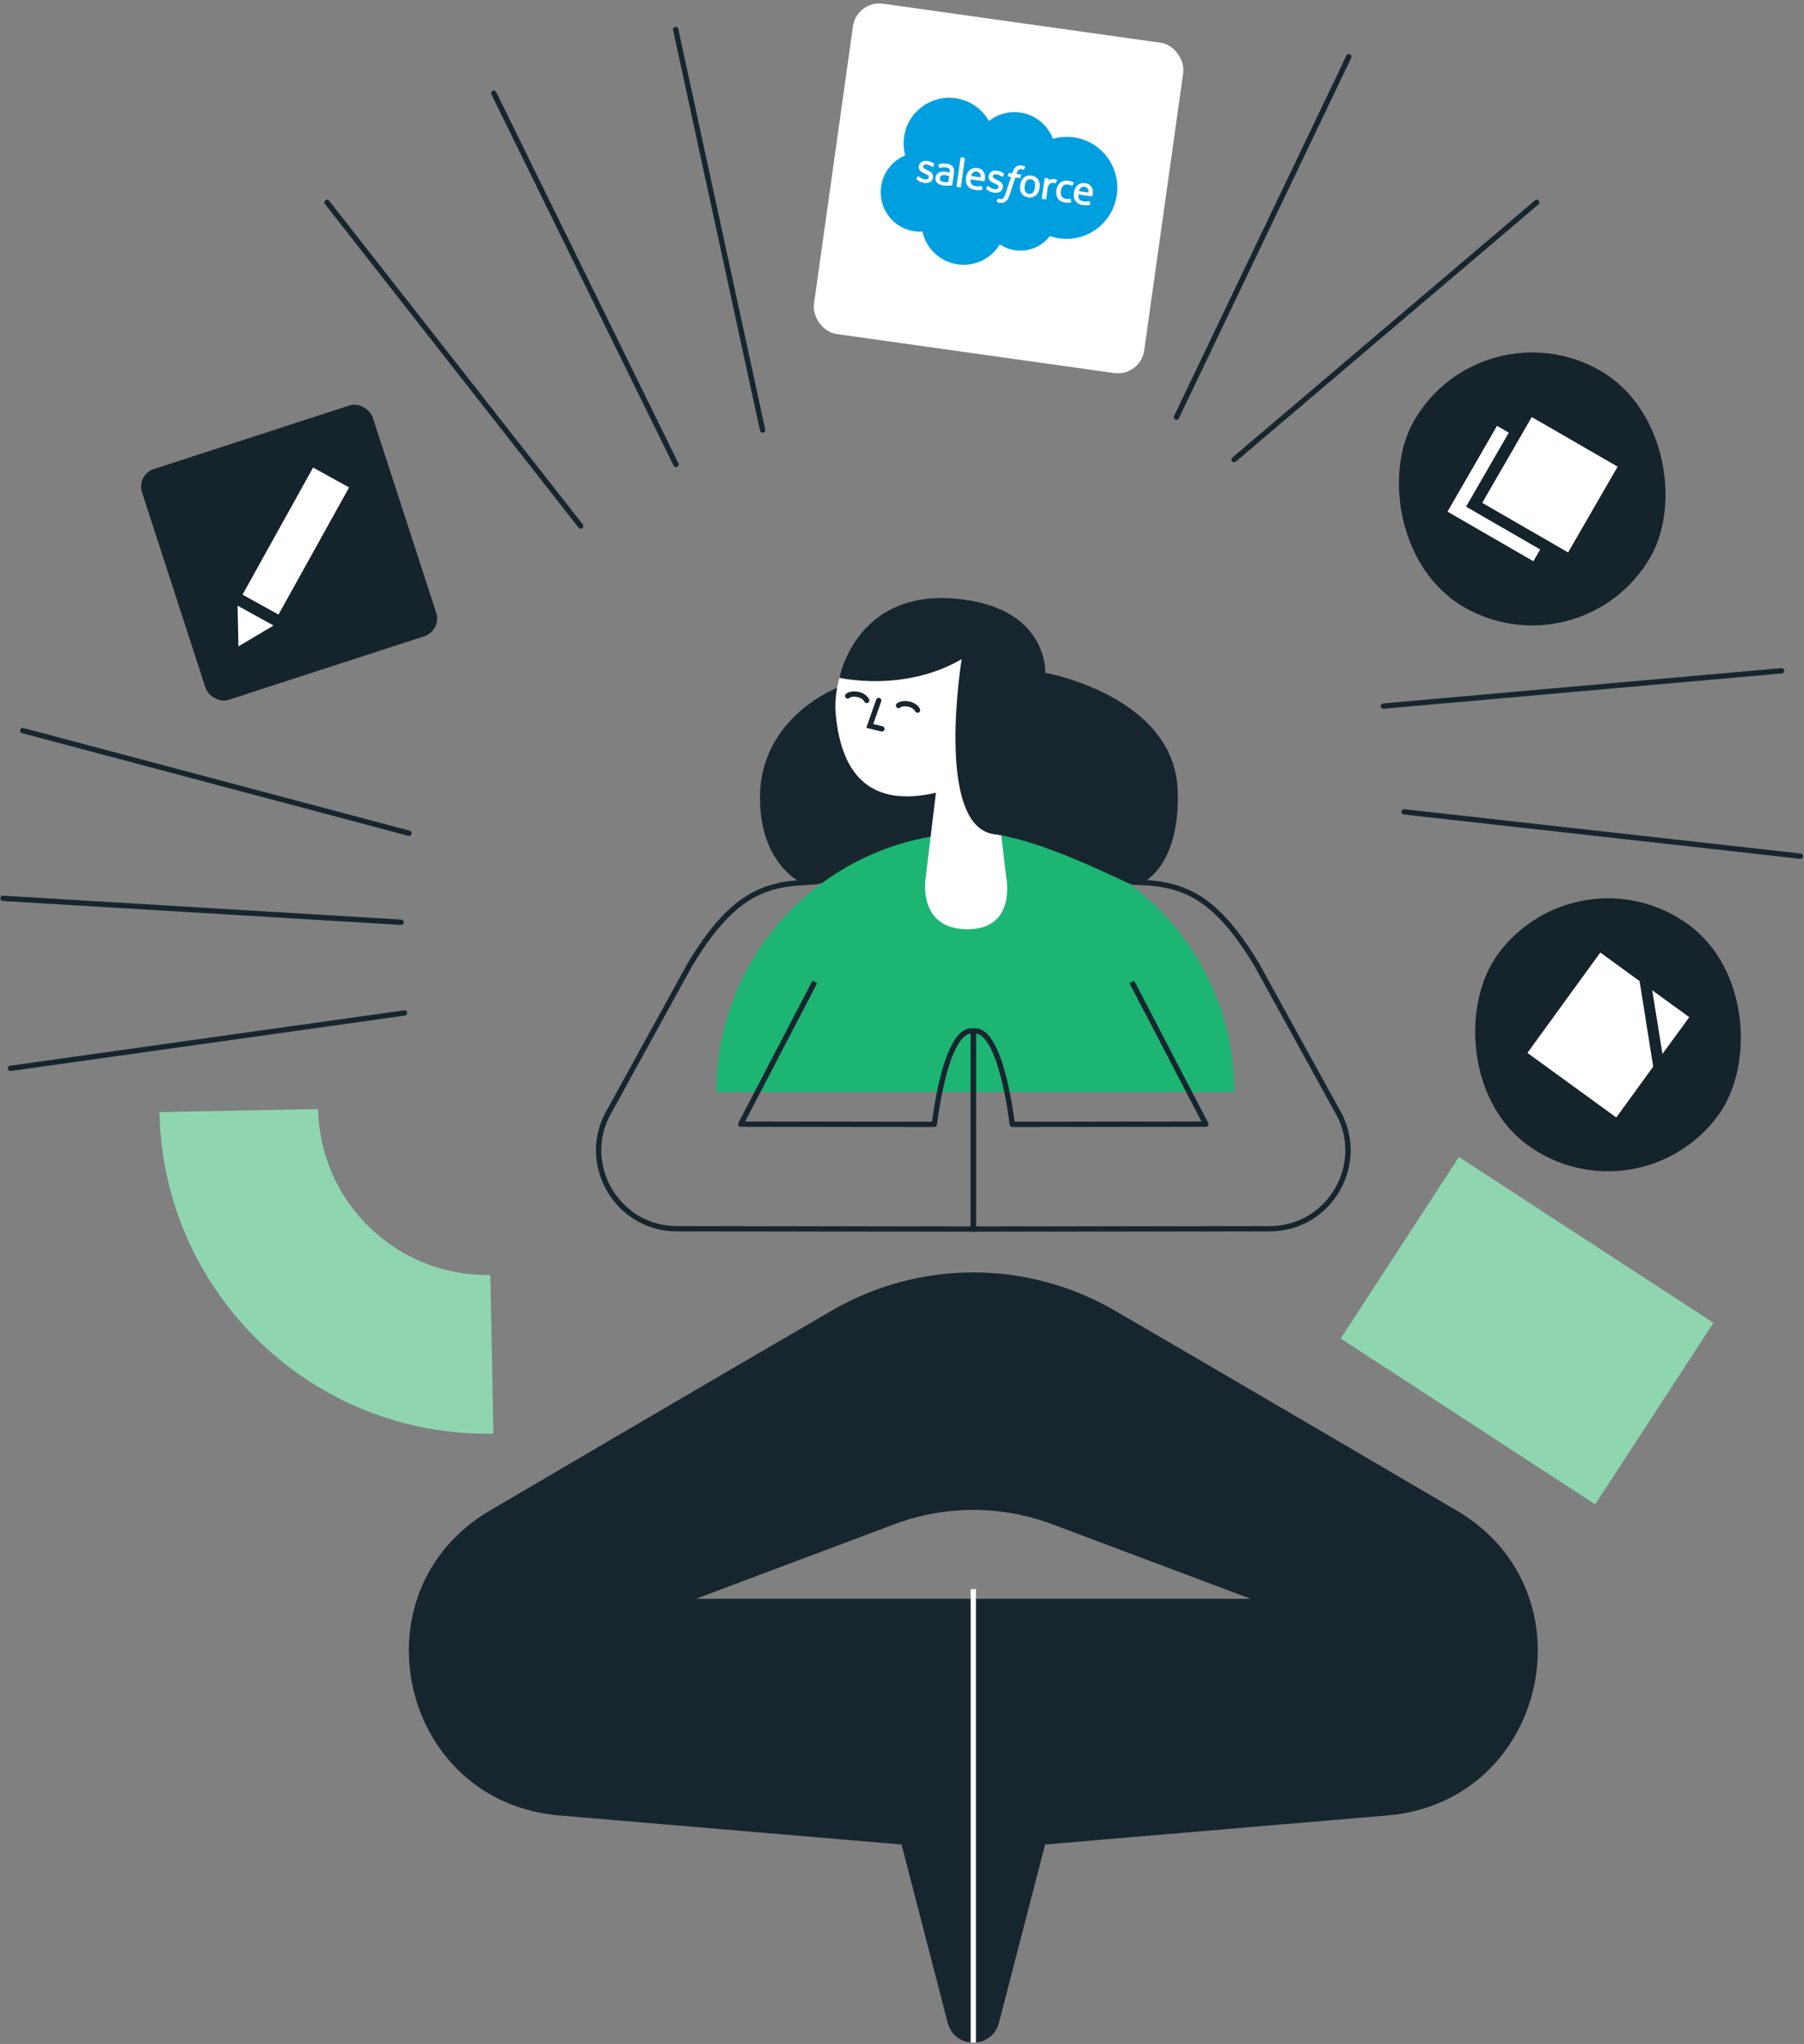
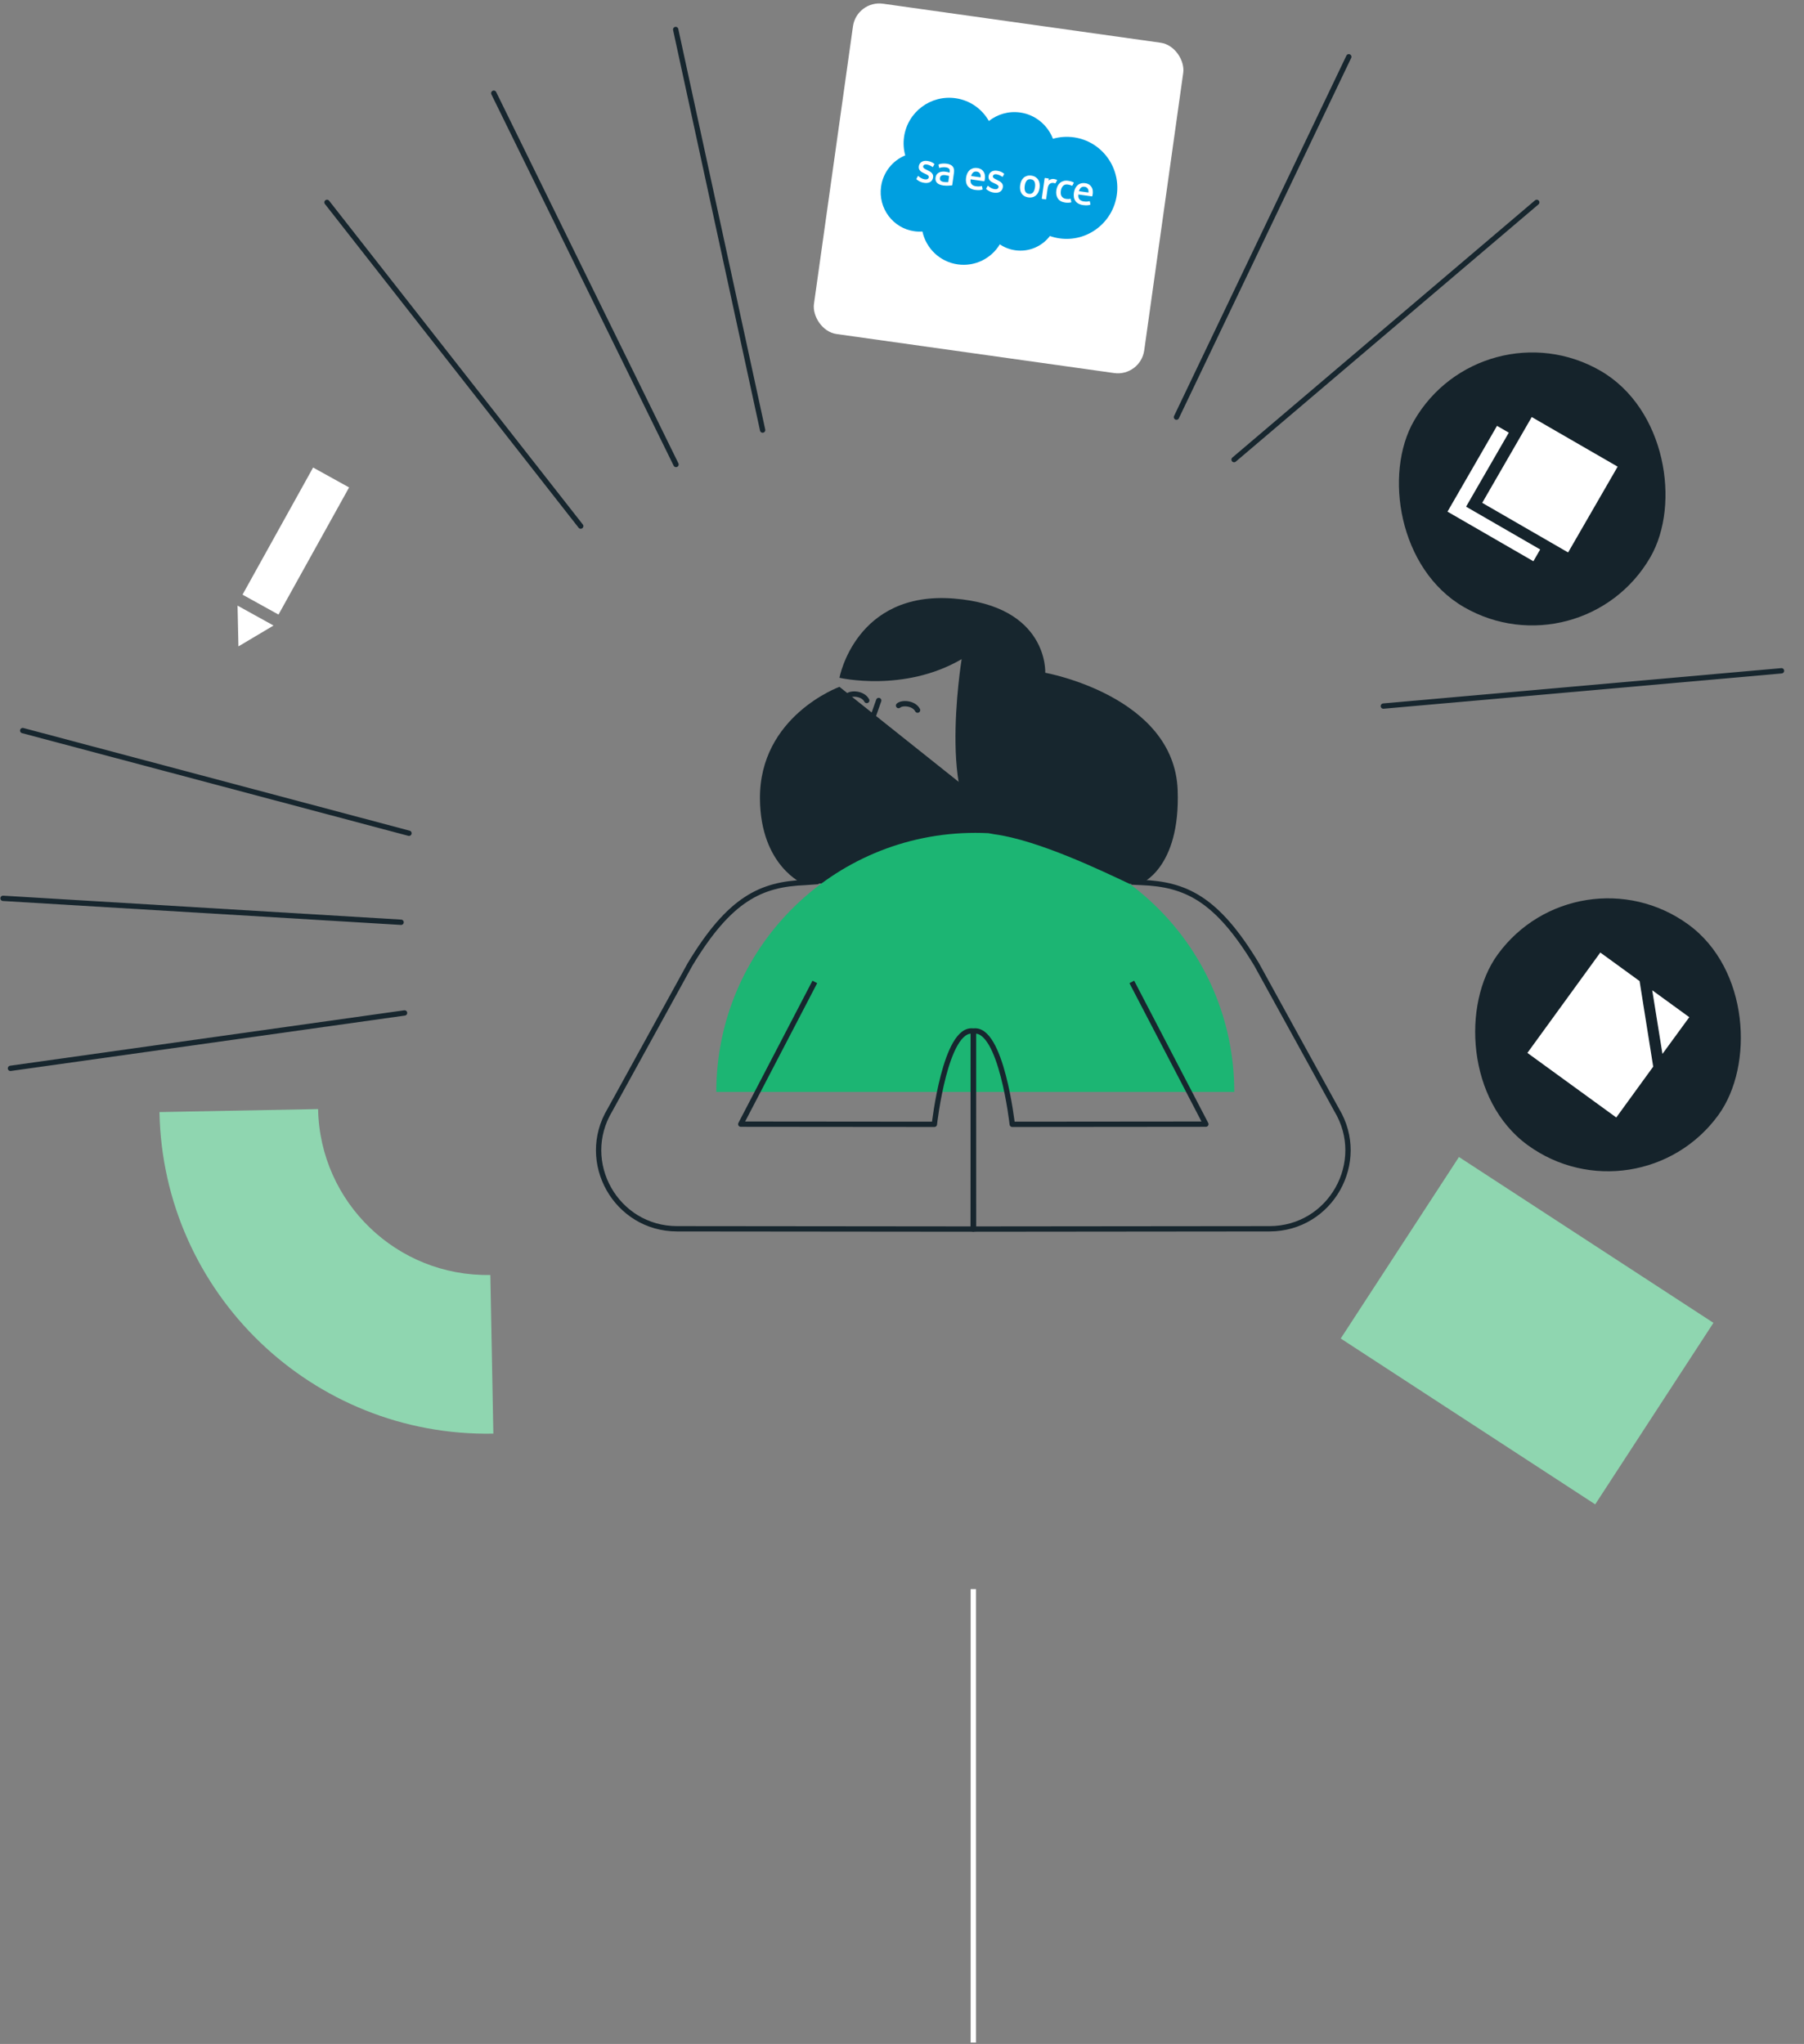
<svg xmlns="http://www.w3.org/2000/svg" width="595px" height="674px" viewBox="0 0 595 674" version="1.1">
  <rect x="0" y="0" width="595" height="674" fill="#808080" stroke="none" />
  <title>Group 27</title>
  <g id="Page-1" stroke="none" stroke-width="1" fill="none" fill-rule="evenodd">
    <g id="Group-27" transform="translate(1, 0)">
      <g id="Group-63" transform="translate(0, 9.203)">
        <path d="M275.869,217.283 C275.869,217.283 249.397,226.902 249.651,254.277 C249.857,276.44 263.976,282.276 263.976,282.276 L269.928,282.131 L334.943,264.346 L275.869,217.283 Z" id="Fill-1" fill="#17262E" />
        <path d="M406.094,350.859 C406.094,303.683 367.85,265.437 320.673,265.437 C273.496,265.437 235.252,303.683 235.252,350.859 L406.094,350.859 Z" id="Fill-3" fill="#1CB573" />
-         <path d="M304.255,280.693 L307.684,252.212 C286.851,256.967 276.616,247.225 274.646,226.397 C273.312,212.293 282.967,191.883 300.696,193.117 C318.425,194.352 324.308,210.786 324.308,210.786 C324.308,210.786 336.54,205.399 339.587,217.391 C342.633,229.384 325.927,237.979 325.927,237.979 L330.839,279.866 C330.839,279.866 334.557,297.222 318.097,297.222 C301.636,297.222 304.255,280.693 304.255,280.693" id="Fill-7" fill="#FFFFFF" />
        <path d="M326.912,265.888 C307.203,263.242 316.173,208.154 316.173,208.154 C297.166,219.251 275.87,214.298 275.87,214.298 C275.87,214.298 281.165,185.637 313.536,188.164 C344.892,190.614 343.747,212.642 343.747,212.642 C343.747,212.642 386.283,220.269 387.42,251.349 C388.375,277.45 375.037,282.275 375.037,282.275 L371.605,282.275 C362.589,278.036 341.523,267.849 326.912,265.888" id="Fill-9" fill="#17262E" />
-         <path d="M228.515,518.013 L293.957,493.432 C310.758,487.119 329.279,487.119 346.081,493.432 L411.522,518.013 L228.515,518.013 Z M366.655,422.949 C337.819,406.2 302.219,406.201 273.382,422.949 C242.864,440.674 201.413,464.945 160.61,488.895 C115.113,515.601 130.849,584.982 183.417,589.443 L296.34,599.024 L311.565,657.803 C313.825,666.528 326.214,666.528 328.474,657.804 L343.703,599.024 L456.623,589.443 C509.191,584.984 524.927,515.601 479.428,488.895 C438.626,464.945 397.174,440.674 366.655,422.949 L366.655,422.949 Z" id="Fill-11" fill="#17262E" />
        <line x1="320.02" y1="664.347" x2="320.02" y2="514.809" id="Stroke-13" stroke="#FFFFFF" stroke-width="1.754" />
        <polyline id="Stroke-15" stroke="#17262E" stroke-width="1.754" stroke-linecap="round" points="288.819 221.787 285.871 230.171 289.872 231.153" />
        <path d="M278.601,220.278 C279.729,219.242 283.614,219.391 284.873,221.787" id="Stroke-17" stroke="#17262E" stroke-width="1.754" stroke-linecap="round" />
        <path d="M295.364,223.456 C296.491,222.419 300.378,222.569 301.637,224.965" id="Stroke-19" stroke="#17262E" stroke-width="1.754" stroke-linecap="round" />
        <path d="M372.294,314.59 L396.719,361.492 L332.861,361.55 C332.861,361.55 329.264,329.321 320.02,330.805 L320.068,396.084 L417.734,395.99 C437.846,395.97 450.237,374.002 439.848,356.78 L413.458,308.825 C400.32,287.055 390.021,282.384 375.48,281.801 L372.14,281.652" id="Stroke-21" stroke="#17262E" stroke-width="1.754" stroke-linejoin="round" />
        <path d="M267.746,314.59 L243.321,361.492 L307.179,361.55 C307.179,361.55 310.776,329.321 320.02,330.805 L319.971,396.084 L222.306,395.99 C202.193,395.97 189.803,374.002 200.192,356.78 L226.582,308.825 C239.72,287.055 250.018,282.384 264.561,281.801 L268.942,281.49" id="Stroke-23" stroke="#17262E" stroke-width="1.754" stroke-linejoin="round" />
        <path d="M51.597,357.508 C52.723,417.2 102.023,464.673 161.718,463.545 L160.728,411.226 C129.934,411.808 104.496,387.316 103.917,356.52 L51.597,357.508 Z" id="Fill-31" fill="#8FD6B0" />
        <polygon id="Fill-35" fill="#8FD6B0" points="441.2 432.175 480.196 372.323 564.13 427.01 525.134 486.862" />
-         <line x1="462.087" y1="258.506" x2="592.795" y2="273.122" id="Stroke-39" stroke="#17262E" stroke-width="1.754" stroke-linecap="round" />
        <line x1="387.024" y1="128.35" x2="443.857" y2="9.527" id="Stroke-41" stroke="#17262E" stroke-width="1.754" stroke-linecap="round" />
        <line x1="406.024" y1="142.35" x2="505.857" y2="57.527" id="Stroke-41-Copy" stroke="#17262E" stroke-width="1.754" stroke-linecap="round" />
        <line x1="221.965" y1="143.96" x2="161.857" y2="21.527" id="Stroke-45" stroke="#17262E" stroke-width="1.754" stroke-linecap="round" />
        <line x1="250.532" y1="132.614" x2="221.857" y2="0.527" id="Stroke-45-Copy" stroke="#17262E" stroke-width="1.754" stroke-linecap="round" />
        <line x1="190.531" y1="164.283" x2="106.857" y2="57.527" id="Stroke-49" stroke="#17262E" stroke-width="1.754" stroke-linecap="round" />
        <line x1="455.264" y1="223.628" x2="586.578" y2="211.995" id="Stroke-53" stroke="#17262E" stroke-width="1.754" stroke-linecap="round" />
        <line x1="131.286" y1="294.918" x2="0" y2="287.025" id="Stroke-55" stroke="#17262E" stroke-width="1.754" stroke-linecap="round" />
        <line x1="132.429" y1="324.819" x2="2.453" y2="343.089" id="Stroke-57" stroke="#17262E" stroke-width="1.754" stroke-linecap="round" />
        <line x1="133.892" y1="265.567" x2="6.488" y2="231.707" id="Stroke-59" stroke="#17262E" stroke-width="1.754" stroke-linecap="round" />
      </g>
      <g id="Group-8" transform="translate(328.357, 62.119) rotate(8) translate(-328.357, -62.119) translate(273.357, 7.119)">
        <rect id="Rectangle" fill="#FFFFFF" x="0" y="0" width="110" height="110" rx="8.78" />
        <g id="salesforce-2-logo-svgrepo-com" transform="translate(16.539, 27.539)" fill-rule="nonzero">
          <path d="M32.197,5.906 C34.693,3.307 38.167,1.694 42.009,1.694 C47.116,1.694 51.572,4.542 53.945,8.77 C56.007,7.848 58.29,7.336 60.691,7.336 C69.903,7.336 77.372,14.869 77.372,24.161 C77.372,33.455 69.903,40.988 60.691,40.988 C59.588,40.989 58.487,40.879 57.406,40.661 C55.316,44.388 51.334,46.907 46.764,46.907 C44.85,46.907 43.04,46.465 41.429,45.679 C39.311,50.662 34.375,54.156 28.623,54.156 C22.633,54.156 17.528,50.365 15.568,45.05 C14.712,45.231 13.824,45.326 12.914,45.326 C5.782,45.326 0,39.485 0,32.278 C0,27.448 2.598,23.231 6.458,20.975 C5.663,19.147 5.221,17.129 5.221,15.007 C5.221,6.719 11.95,4.55775073e-13 20.249,4.55775073e-13 C25.122,4.55775073e-13 29.452,2.317 32.197,5.906" id="Path" fill="#009FE0" />
          <path d="M11.207,28.084 C11.158,28.211 11.224,28.237 11.24,28.259 C11.385,28.365 11.533,28.441 11.682,28.526 C12.471,28.945 13.216,29.067 13.995,29.067 C15.582,29.067 16.567,28.223 16.567,26.864 L16.567,26.837 C16.567,25.581 15.455,25.124 14.412,24.795 L14.276,24.751 C13.489,24.495 12.81,24.275 12.81,23.757 L12.81,23.729 C12.81,23.286 13.207,22.96 13.822,22.96 C14.505,22.96 15.317,23.187 15.839,23.476 C15.839,23.476 15.992,23.575 16.048,23.426 C16.079,23.347 16.344,22.635 16.371,22.558 C16.401,22.474 16.348,22.412 16.294,22.379 C15.698,22.016 14.874,21.768 14.021,21.768 L13.862,21.769 C12.409,21.769 11.395,22.647 11.395,23.904 L11.395,23.931 C11.395,25.257 12.514,25.686 13.562,25.986 L13.731,26.038 C14.494,26.273 15.153,26.475 15.153,27.012 L15.153,27.039 C15.153,27.53 14.725,27.896 14.035,27.896 C13.767,27.896 12.913,27.891 11.99,27.308 C11.879,27.243 11.814,27.195 11.728,27.144 C11.683,27.115 11.569,27.065 11.52,27.215 L11.207,28.084 L11.207,28.084 Z M34.441,28.084 C34.393,28.211 34.459,28.237 34.474,28.259 C34.62,28.365 34.767,28.441 34.916,28.526 C35.705,28.945 36.45,29.067 37.23,29.067 C38.817,29.067 39.802,28.223 39.802,26.864 L39.802,26.837 C39.802,25.581 38.69,25.124 37.646,24.795 L37.511,24.751 C36.724,24.495 36.045,24.275 36.045,23.757 L36.045,23.729 C36.045,23.286 36.441,22.96 37.056,22.96 C37.74,22.96 38.551,23.187 39.073,23.476 C39.073,23.476 39.227,23.575 39.283,23.426 C39.314,23.347 39.578,22.635 39.606,22.558 C39.636,22.474 39.583,22.412 39.529,22.379 C38.932,22.016 38.108,21.768 37.255,21.768 L37.096,21.769 C35.643,21.769 34.63,22.647 34.63,23.904 L34.63,23.931 C34.63,25.257 35.748,25.686 36.796,25.986 L36.965,26.038 C37.729,26.273 38.388,26.475 38.388,27.012 L38.388,27.039 C38.388,27.53 37.959,27.896 37.269,27.896 C37.001,27.896 36.147,27.891 35.225,27.308 C35.113,27.243 35.047,27.198 34.964,27.144 C34.935,27.125 34.8,27.073 34.754,27.215 L34.441,28.084 L34.441,28.084 Z M50.303,25.422 C50.303,26.19 50.159,26.795 49.877,27.223 C49.598,27.646 49.176,27.852 48.588,27.852 C47.998,27.852 47.578,27.647 47.304,27.223 C47.026,26.796 46.885,26.19 46.885,25.422 C46.885,24.655 47.026,24.051 47.304,23.628 C47.578,23.209 47.998,23.005 48.588,23.005 C49.176,23.005 49.598,23.209 49.878,23.628 C50.16,24.051 50.303,24.655 50.303,25.422 M51.628,23.998 C51.497,23.558 51.295,23.17 51.025,22.847 C50.755,22.523 50.413,22.263 50.007,22.074 C49.603,21.885 49.125,21.789 48.588,21.789 C48.05,21.789 47.572,21.885 47.167,22.074 C46.762,22.263 46.42,22.523 46.149,22.847 C45.88,23.171 45.677,23.559 45.546,23.998 C45.417,24.435 45.352,24.914 45.352,25.422 C45.352,25.93 45.417,26.409 45.546,26.846 C45.677,27.285 45.879,27.673 46.15,27.996 C46.42,28.321 46.763,28.58 47.167,28.764 C47.573,28.948 48.05,29.041 48.588,29.041 C49.125,29.041 49.602,28.948 50.007,28.764 C50.412,28.58 50.755,28.32 51.025,27.996 C51.295,27.674 51.498,27.286 51.628,26.846 C51.758,26.408 51.823,25.929 51.823,25.422 C51.823,24.915 51.758,24.435 51.628,23.998 M62.507,27.647 C62.463,27.518 62.338,27.566 62.338,27.566 C62.145,27.64 61.94,27.709 61.722,27.743 C61.5,27.777 61.257,27.795 60.995,27.795 C60.354,27.795 59.845,27.604 59.48,27.227 C59.114,26.85 58.909,26.241 58.911,25.416 C58.914,24.666 59.094,24.101 59.419,23.672 C59.742,23.244 60.234,23.024 60.89,23.024 C61.436,23.024 61.853,23.087 62.289,23.225 C62.289,23.225 62.394,23.27 62.444,23.134 C62.559,22.812 62.645,22.581 62.769,22.228 C62.804,22.127 62.718,22.084 62.687,22.072 C62.515,22.005 62.11,21.896 61.803,21.85 C61.517,21.806 61.182,21.782 60.809,21.782 C60.253,21.782 59.757,21.877 59.332,22.067 C58.909,22.255 58.55,22.515 58.265,22.839 C57.981,23.163 57.765,23.551 57.621,23.99 C57.477,24.427 57.405,24.908 57.405,25.416 C57.405,26.515 57.701,27.403 58.286,28.054 C58.873,28.706 59.753,29.038 60.902,29.038 C61.581,29.038 62.277,28.9 62.778,28.703 C62.778,28.703 62.874,28.657 62.832,28.545 L62.507,27.647 L62.507,27.647 Z M64.825,24.686 C64.887,24.259 65.005,23.904 65.187,23.628 C65.462,23.208 65.88,22.978 66.469,22.978 C67.058,22.978 67.447,23.209 67.725,23.628 C67.911,23.904 67.991,24.275 68.023,24.686 L64.825,24.686 Z M69.285,23.748 C69.173,23.324 68.894,22.895 68.711,22.699 C68.422,22.388 68.14,22.171 67.86,22.049 C67.494,21.893 67.055,21.789 66.575,21.789 C66.015,21.789 65.507,21.883 65.095,22.077 C64.681,22.271 64.334,22.536 64.062,22.865 C63.79,23.194 63.585,23.585 63.455,24.029 C63.323,24.471 63.257,24.953 63.257,25.461 C63.257,25.978 63.326,26.459 63.461,26.892 C63.598,27.329 63.816,27.713 64.111,28.032 C64.406,28.353 64.785,28.604 65.239,28.779 C65.69,28.953 66.238,29.044 66.867,29.043 C68.162,29.038 68.844,28.749 69.125,28.594 C69.175,28.567 69.222,28.518 69.163,28.379 L68.869,27.558 C68.826,27.436 68.701,27.481 68.701,27.481 C68.38,27.6 67.924,27.814 66.86,27.812 C66.165,27.81 65.649,27.605 65.326,27.285 C64.994,26.956 64.832,26.473 64.804,25.792 L69.288,25.797 C69.288,25.797 69.406,25.795 69.418,25.68 C69.423,25.632 69.573,24.759 69.285,23.748 M28.909,24.686 C28.973,24.259 29.09,23.904 29.271,23.628 C29.546,23.208 29.965,22.978 30.553,22.978 C31.142,22.978 31.531,23.209 31.811,23.628 C31.995,23.904 32.075,24.275 32.107,24.686 L28.909,24.686 L28.909,24.686 Z M33.368,23.748 C33.256,23.324 32.978,22.895 32.795,22.699 C32.506,22.388 32.224,22.171 31.944,22.049 C31.578,21.893 31.14,21.789 30.659,21.789 C30.1,21.789 29.591,21.883 29.179,22.077 C28.766,22.271 28.418,22.536 28.146,22.865 C27.874,23.194 27.669,23.585 27.539,24.029 C27.409,24.471 27.342,24.953 27.342,25.461 C27.342,25.978 27.41,26.459 27.546,26.892 C27.682,27.329 27.9,27.713 28.196,28.032 C28.49,28.353 28.869,28.604 29.323,28.779 C29.774,28.953 30.322,29.044 30.951,29.043 C32.246,29.038 32.928,28.749 33.21,28.594 C33.259,28.567 33.306,28.518 33.247,28.379 L32.955,27.558 C32.91,27.436 32.785,27.481 32.785,27.481 C32.465,27.6 32.009,27.814 30.944,27.812 C30.249,27.81 29.733,27.605 29.41,27.285 C29.079,26.956 28.917,26.473 28.888,25.792 L33.373,25.797 C33.373,25.797 33.49,25.795 33.503,25.68 C33.507,25.632 33.657,24.759 33.368,23.748 M19.215,27.622 C19.04,27.482 19.016,27.447 18.956,27.357 C18.868,27.219 18.823,27.023 18.823,26.774 C18.823,26.379 18.953,26.096 19.223,25.905 C19.22,25.906 19.609,25.569 20.523,25.581 C21.166,25.59 21.74,25.685 21.74,25.685 L21.74,27.724 L21.741,27.724 C21.741,27.724 21.171,27.846 20.53,27.885 C19.617,27.94 19.212,27.621 19.215,27.622 M21,24.471 C20.818,24.458 20.582,24.45 20.3,24.45 C19.915,24.45 19.544,24.499 19.195,24.593 C18.845,24.686 18.53,24.833 18.258,25.027 C17.988,25.22 17.765,25.473 17.608,25.766 C17.449,26.062 17.369,26.41 17.369,26.8 C17.369,27.197 17.437,27.542 17.574,27.824 C17.711,28.107 17.908,28.343 18.159,28.525 C18.408,28.707 18.716,28.84 19.073,28.921 C19.425,29.001 19.823,29.042 20.26,29.042 C20.72,29.042 21.178,29.004 21.622,28.928 C22.062,28.853 22.602,28.744 22.752,28.71 C22.857,28.685 22.962,28.658 23.066,28.63 C23.177,28.602 23.169,28.483 23.169,28.483 L23.166,24.382 C23.166,23.483 22.926,22.816 22.453,22.403 C21.983,21.99 21.289,21.782 20.393,21.782 C20.057,21.782 19.516,21.828 19.192,21.893 C19.192,21.893 18.212,22.083 17.809,22.398 C17.809,22.398 17.721,22.453 17.769,22.577 L18.087,23.43 C18.126,23.54 18.233,23.503 18.233,23.503 C18.233,23.503 18.267,23.489 18.307,23.466 C19.17,22.997 20.261,23.011 20.261,23.011 C20.746,23.011 21.119,23.108 21.37,23.301 C21.615,23.488 21.739,23.771 21.739,24.369 L21.739,24.558 C21.353,24.503 21,24.471 21,24.471 M57.17,22.161 C57.205,22.059 57.133,22.011 57.103,22 C57.027,21.97 56.646,21.889 56.351,21.871 C55.788,21.837 55.475,21.931 55.195,22.057 C54.918,22.183 54.609,22.385 54.437,22.616 L54.437,22.07 C54.437,21.994 54.383,21.933 54.308,21.933 L53.159,21.933 C53.084,21.933 53.03,21.994 53.03,22.07 L53.03,28.759 C53.03,28.834 53.091,28.896 53.166,28.896 L54.344,28.896 C54.42,28.895 54.48,28.834 54.48,28.759 L54.48,25.417 C54.48,24.969 54.53,24.521 54.629,24.24 C54.726,23.963 54.858,23.74 55.021,23.58 C55.185,23.421 55.372,23.31 55.576,23.247 C55.784,23.183 56.014,23.162 56.177,23.162 C56.412,23.162 56.67,23.223 56.67,23.223 C56.756,23.233 56.804,23.18 56.833,23.102 C56.91,22.897 57.129,22.283 57.17,22.161" id="Shape" fill="#FFFFFF" />
-           <path d="M46.111,19.06 C45.968,19.016 45.838,18.987 45.668,18.955 C45.496,18.924 45.291,18.908 45.059,18.908 C44.247,18.908 43.608,19.138 43.16,19.589 C42.713,20.039 42.41,20.724 42.258,21.624 L42.203,21.927 L41.184,21.927 C41.184,21.927 41.061,21.923 41.034,22.057 L40.868,22.991 C40.856,23.079 40.895,23.135 41.014,23.135 L42.004,23.135 L40.999,28.747 C40.921,29.199 40.831,29.571 40.73,29.853 C40.632,30.131 40.536,30.339 40.417,30.491 C40.303,30.636 40.195,30.744 40.007,30.807 C39.853,30.859 39.674,30.883 39.479,30.883 C39.371,30.883 39.227,30.866 39.12,30.844 C39.014,30.823 38.958,30.799 38.878,30.765 C38.878,30.765 38.762,30.721 38.716,30.837 C38.679,30.933 38.415,31.659 38.383,31.748 C38.352,31.838 38.396,31.907 38.452,31.928 C38.584,31.974 38.682,32.005 38.862,32.048 C39.111,32.107 39.322,32.11 39.519,32.11 C39.931,32.11 40.308,32.051 40.62,31.939 C40.933,31.826 41.206,31.628 41.449,31.362 C41.71,31.073 41.874,30.771 42.031,30.358 C42.186,29.95 42.32,29.443 42.425,28.852 L43.436,23.135 L44.913,23.135 C44.913,23.135 45.037,23.14 45.063,23.004 L45.23,22.072 C45.241,21.982 45.204,21.927 45.084,21.927 L43.65,21.927 C43.658,21.895 43.723,21.39 43.887,20.915 C43.957,20.714 44.09,20.55 44.201,20.437 C44.311,20.327 44.438,20.249 44.577,20.203 C44.719,20.157 44.881,20.135 45.058,20.135 C45.193,20.135 45.326,20.151 45.427,20.171 C45.565,20.201 45.619,20.217 45.656,20.228 C45.802,20.272 45.822,20.229 45.851,20.158 L46.194,19.217 C46.229,19.115 46.142,19.073 46.111,19.06 M26.077,28.759 C26.077,28.834 26.023,28.895 25.948,28.895 L24.758,28.895 C24.683,28.895 24.631,28.834 24.631,28.759 L24.631,19.188 C24.631,19.113 24.683,19.053 24.758,19.053 L25.948,19.053 C26.023,19.053 26.077,19.113 26.077,19.188 L26.077,28.759 Z" id="Shape" fill="#FFFFFF" />
        </g>
      </g>
      <g id="Products/Sign/Mark" transform="translate(94.357, 182.23) rotate(-18) translate(-94.357, -182.23) translate(54.357, 142.23)" fill-rule="nonzero">
-         <rect id="Rectangle" fill="#15232B" x="0" y="0" width="80" height="80" rx="6.109" />
        <path d="M18.425,51.366 L27.682,61.276 L14.545,64.242 L18.425,51.366 Z M56.198,15.758 L65.455,25.668 L30.358,58.345 L21.102,48.434 L56.198,15.758 Z" id="Combined-Shape" fill="#FFFFFF" />
      </g>
      <g id="Products/Forms-for-Salesforce" transform="translate(504.357, 161.23) rotate(30) translate(-504.357, -161.23) translate(459.357, 116.23)" fill-rule="nonzero">
        <rect id="Rectangle" fill="#15232B" x="0" y="0" width="90" height="90" rx="45" />
        <path d="M65.727,32.787 L65.727,65.455 L33.014,65.455 L33.014,60.97 L61.237,60.97 L61.237,32.787 L65.727,32.787 Z M57.259,24.545 L57.259,57.213 L24.545,57.213 L24.545,24.545 L57.259,24.545 Z" id="Shape" fill="#FFFFFF" transform="translate(45.136, 45) scale(-1, 1) translate(-45.136, -45) " />
      </g>
      <g id="Docs-for-Salesforce" transform="translate(529.357, 341.23) rotate(36) translate(-529.357, -341.23) translate(484.357, 296.23)">
        <rect id="Rectangle" fill="#15232B" fill-rule="nonzero" x="0" y="0" width="90" height="90" rx="45" />
        <path d="M43.01,24.545 L63.232,44.732 L63.232,65.455 L27,65.455 L27,24.545 L43.01,24.545 Z M63.273,24.545 L63.232,39.546 L48.17,24.545 L63.273,24.545 Z" id="Shape" fill="#FFFFFF" />
      </g>
    </g>
  </g>
</svg>